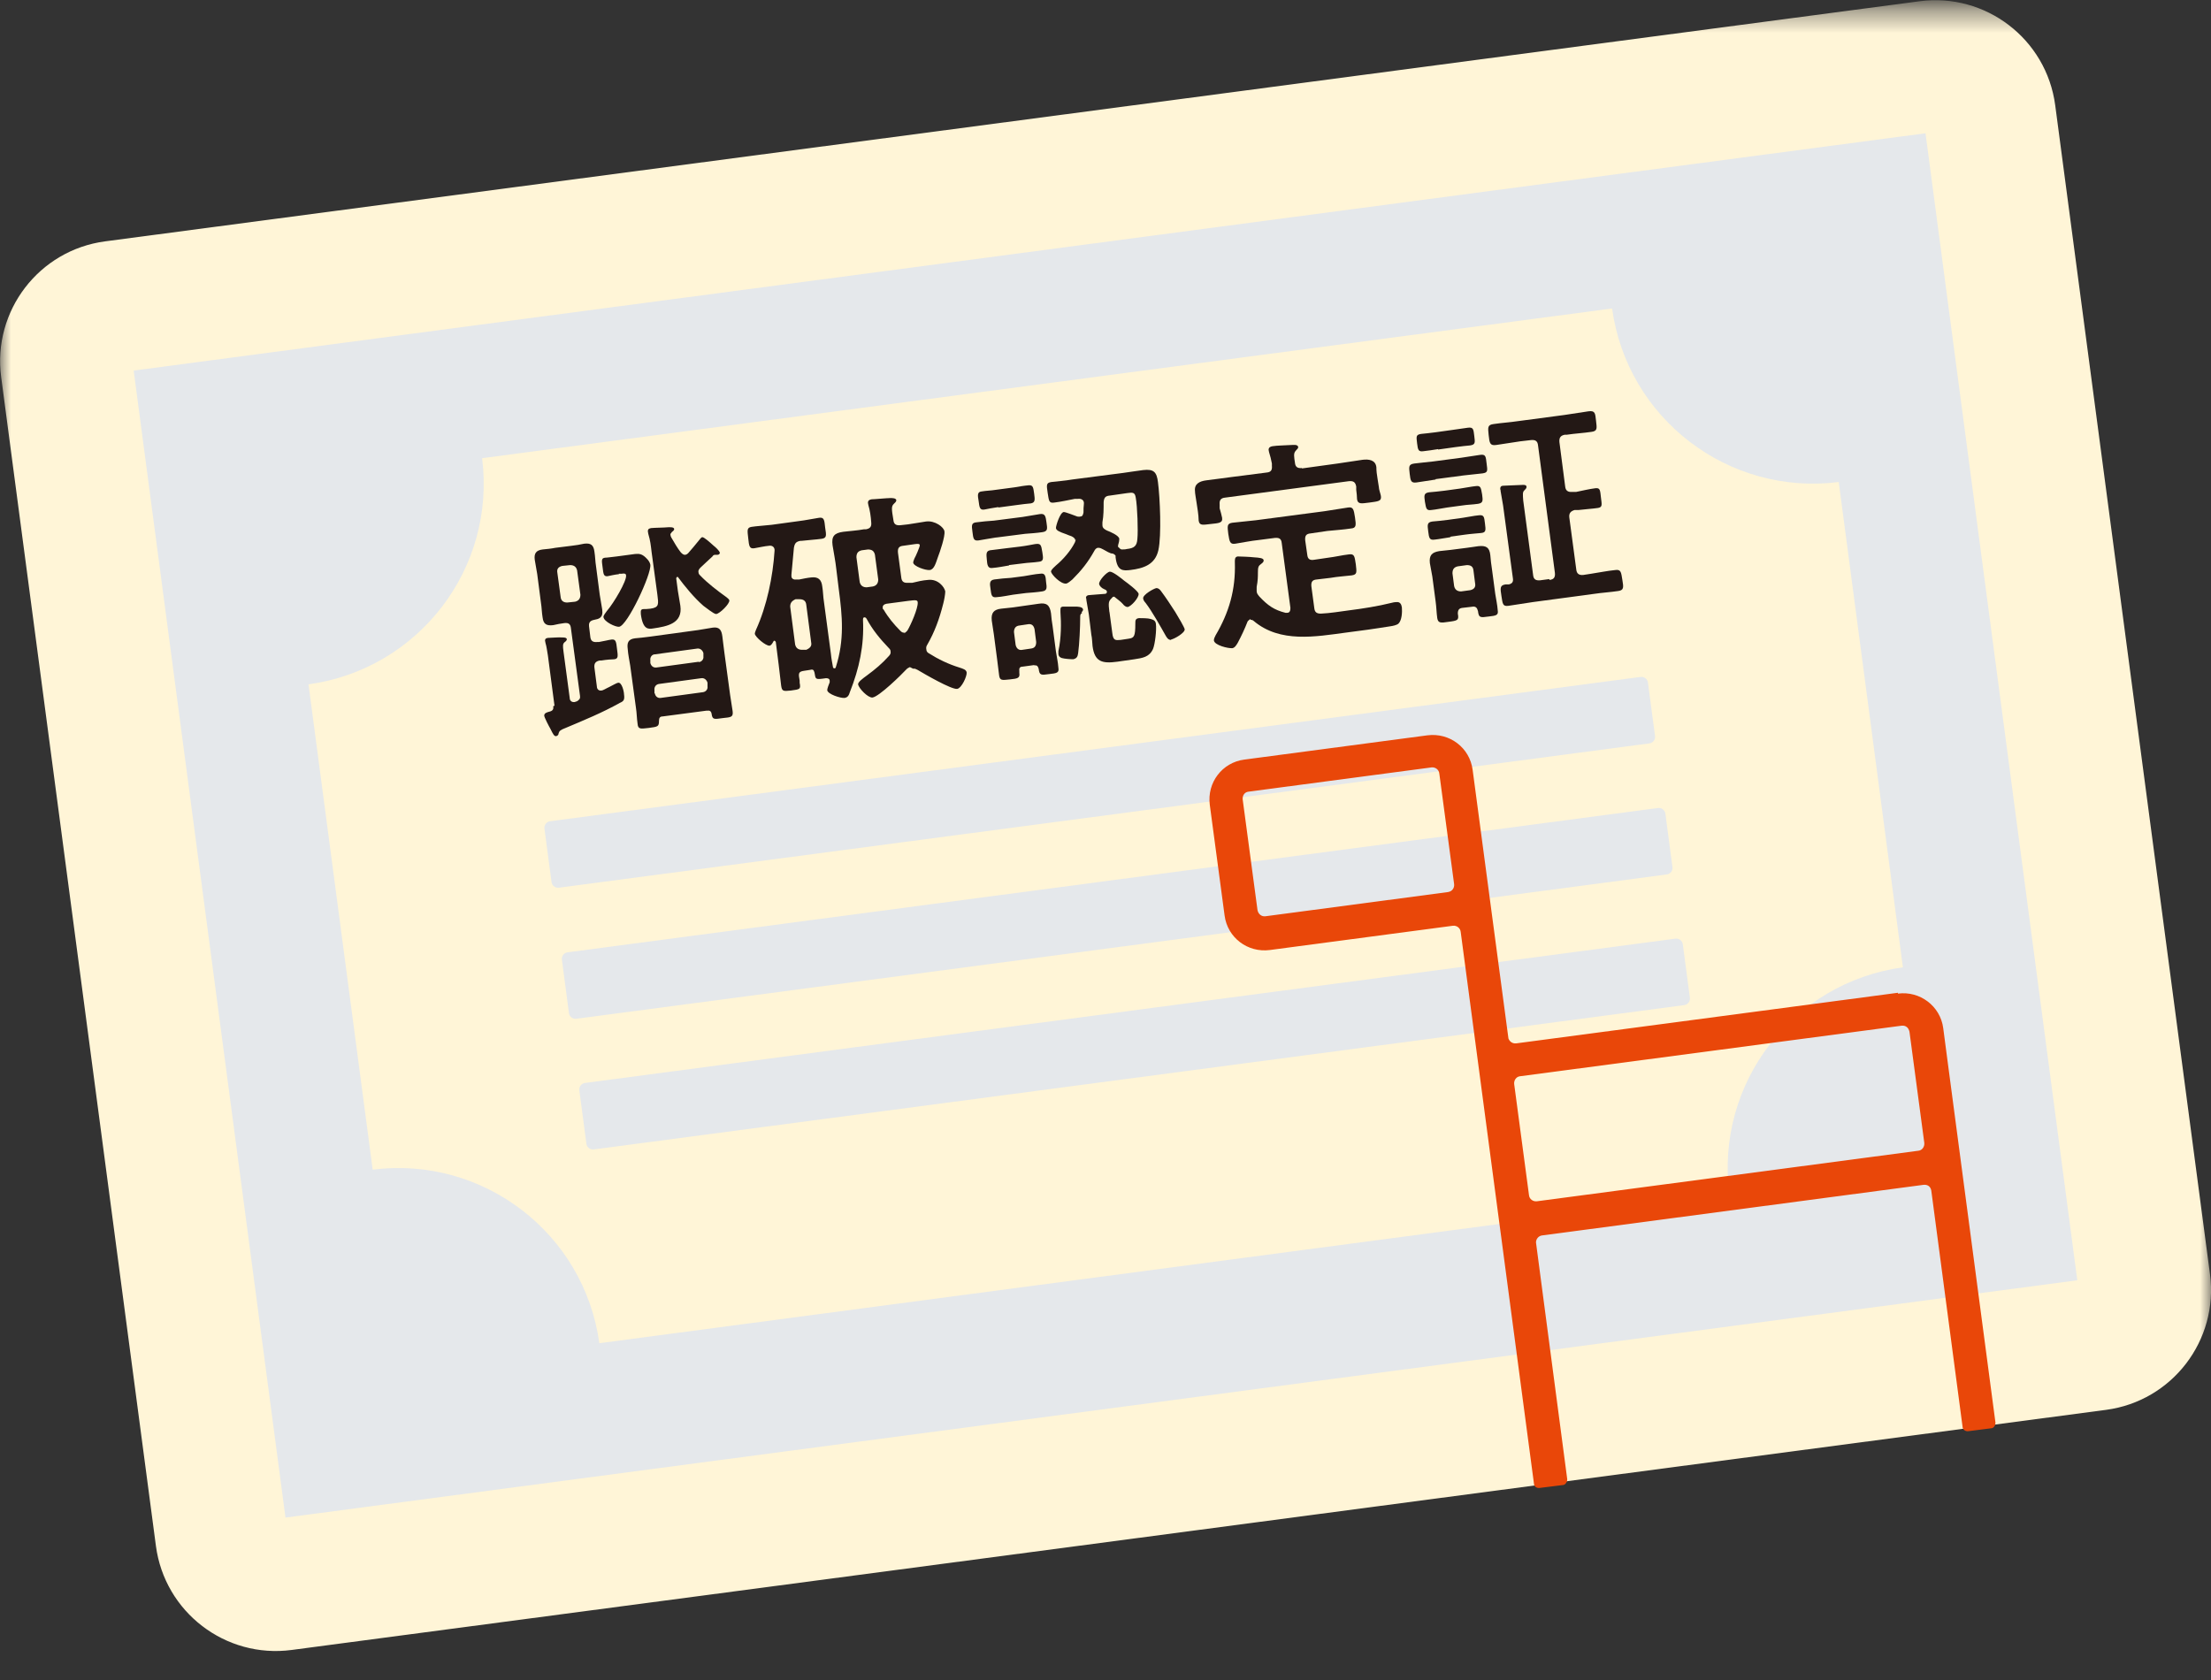
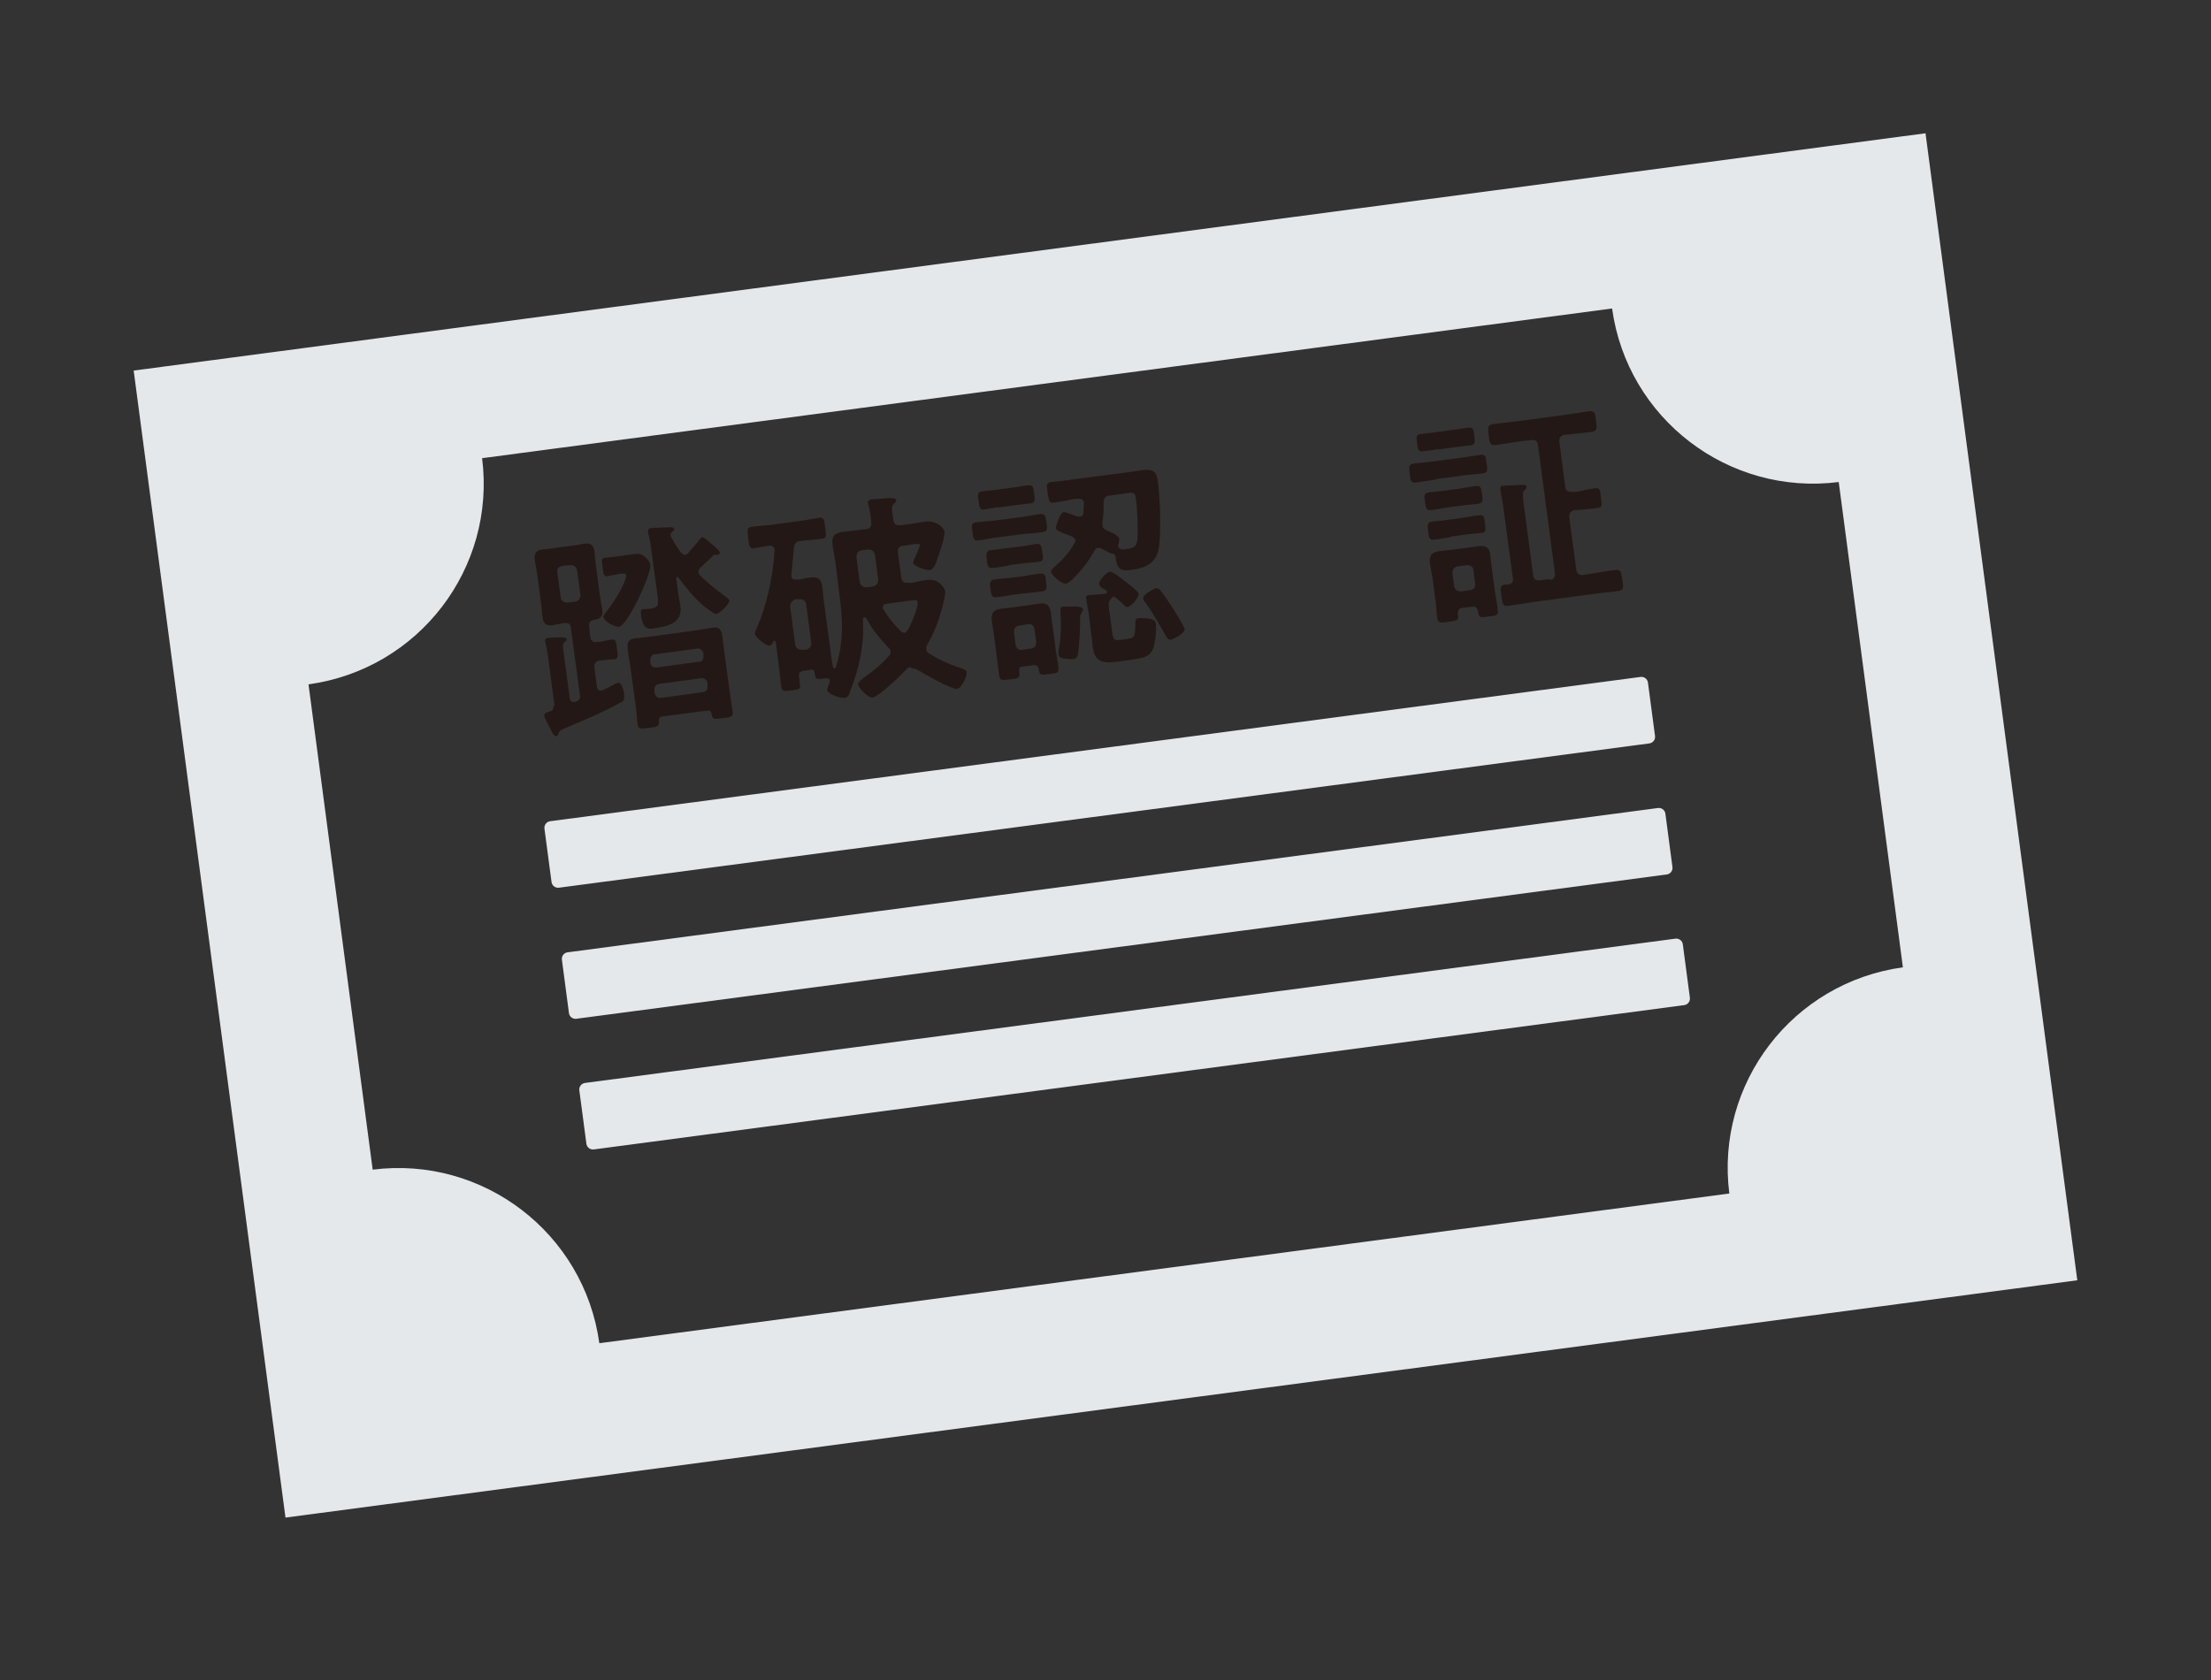
<svg xmlns="http://www.w3.org/2000/svg" width="100" height="76" viewBox="0 0 100 76" fill="none">
  <rect x="0" y="0" width="100" height="76" fill="#333333" stroke="none" />
  <g clip-path="url(#clip0_5230_7644)">
    <mask id="mask0_5230_7644" style="mask-type:alpha" maskUnits="userSpaceOnUse" x="0" y="0" width="100" height="77">
      <rect y="0.396" width="100" height="76" fill="#D9D9D9" />
    </mask>
    <g mask="url(#mask0_5230_7644)">
-       <path d="M86.814 0.057L4.758 10.918C1.763 11.314 -0.343 14.063 0.053 17.058L7.052 69.936C7.449 72.931 10.198 75.038 13.193 74.641L95.249 63.78C98.244 63.384 100.35 60.635 99.954 57.64L92.954 4.762C92.558 1.767 89.809 -0.34 86.814 0.057Z" fill="#FFF5D7" />
      <g style="mix-blend-mode:multiply">
        <path d="M6.046 16.764L12.912 68.653L93.953 57.918L87.088 6.029L6.046 16.764ZM16.856 52.913L13.953 30.959C18.939 30.271 22.437 25.713 21.805 20.727L72.912 13.955C73.6 18.941 78.177 22.439 83.163 21.806L86.065 43.76C81.079 44.448 77.581 49.006 78.214 53.992L27.107 60.764C26.419 55.778 21.842 52.281 16.856 52.913Z" fill="#E5E8EB" />
      </g>
      <g style="mix-blend-mode:multiply">
        <path d="M74.2 30.623L24.881 37.151C24.718 37.173 24.604 37.323 24.625 37.486L24.945 39.902C24.967 40.065 25.116 40.179 25.279 40.158L74.598 33.63C74.761 33.608 74.876 33.459 74.854 33.296L74.534 30.88C74.513 30.716 74.363 30.602 74.2 30.623Z" fill="#E5E8EB" />
      </g>
      <g style="mix-blend-mode:multiply">
        <path d="M74.988 36.553L25.67 43.081C25.507 43.103 25.392 43.252 25.414 43.415L25.733 45.831C25.755 45.994 25.905 46.109 26.067 46.087L75.386 39.559C75.549 39.538 75.664 39.388 75.642 39.225L75.323 36.809C75.301 36.646 75.151 36.532 74.988 36.553Z" fill="#E5E8EB" />
      </g>
      <g style="mix-blend-mode:multiply">
        <path d="M75.777 42.463L26.458 48.991C26.295 49.013 26.181 49.162 26.202 49.325L26.522 51.742C26.544 51.904 26.693 52.019 26.856 51.998L76.175 45.47C76.338 45.448 76.452 45.298 76.431 45.135L76.111 42.719C76.09 42.556 75.94 42.442 75.777 42.463Z" fill="#E5E8EB" />
      </g>
-       <path d="M85.842 44.911L68.577 47.2C68.409 47.218 68.279 47.125 68.224 46.977L66.605 34.828C66.475 33.823 65.563 33.135 64.558 33.265L56.279 34.362C55.275 34.493 54.586 35.404 54.717 36.409L55.386 41.414C55.517 42.418 56.428 43.107 57.433 42.977L65.712 41.879C65.898 41.86 66.047 41.99 66.065 42.158L69.377 67.107C69.377 67.237 69.489 67.33 69.637 67.311L70.679 67.181C70.791 67.181 70.884 67.051 70.884 66.921L69.47 56.204C69.47 56.056 69.582 55.907 69.749 55.888L86.996 53.6C87.163 53.581 87.312 53.656 87.349 53.86L88.763 64.539C88.763 64.669 88.893 64.763 89.023 64.744L90.047 64.614C90.177 64.614 90.251 64.483 90.251 64.353L88.075 47.925L87.889 46.511C87.758 45.507 86.828 44.818 85.842 44.949M65.507 40.353L57.228 41.451C57.061 41.469 56.912 41.358 56.875 41.172L56.205 36.167C56.186 35.981 56.298 35.832 56.465 35.814L64.744 34.716C64.912 34.697 65.079 34.809 65.098 34.995L65.768 40C65.786 40.167 65.675 40.335 65.489 40.353M86.772 52.056L69.507 54.344C69.34 54.362 69.172 54.251 69.154 54.065L68.484 49.042C68.465 48.874 68.577 48.707 68.744 48.688L86.01 46.4C86.196 46.381 86.326 46.493 86.363 46.679L87.033 51.702C87.051 51.87 86.94 52.037 86.772 52.056Z" fill="#E94709" />
      <path d="M25.079 31.927L24.781 29.657C24.744 29.452 24.726 29.266 24.67 29.08C24.67 29.043 24.651 29.006 24.651 28.987C24.651 28.894 24.688 28.875 24.781 28.857C24.893 28.857 25.302 28.82 25.433 28.838C25.507 28.838 25.619 28.838 25.637 28.913C25.637 28.968 25.6 29.006 25.526 29.061C25.451 29.136 25.451 29.21 25.488 29.489L25.767 31.573C25.767 31.685 25.842 31.778 25.991 31.759C26.009 31.759 26.084 31.722 26.102 31.722C26.214 31.648 26.251 31.592 26.233 31.48L25.823 28.429C25.805 28.224 25.712 28.168 25.526 28.187C25.358 28.206 25.191 28.243 25.023 28.28C24.726 28.317 24.577 28.243 24.54 27.927C24.502 27.703 24.502 27.48 24.465 27.257L24.298 25.973C24.26 25.75 24.223 25.545 24.186 25.322C24.149 25.043 24.242 24.894 24.54 24.857C24.744 24.838 24.93 24.82 25.116 24.782L25.86 24.689C26.047 24.671 26.233 24.634 26.419 24.596C26.716 24.559 26.846 24.652 26.884 24.95C26.921 25.173 26.921 25.396 26.958 25.619L27.125 26.903C27.163 27.127 27.2 27.35 27.237 27.573C27.293 27.964 27.07 28.001 26.884 28.038C26.698 28.075 26.623 28.15 26.642 28.336L26.698 28.801C26.716 29.006 26.828 29.061 27.014 29.043H27.088C27.312 29.006 27.516 28.95 27.665 28.931C27.851 28.913 27.87 29.024 27.907 29.359C27.944 29.657 27.981 29.806 27.777 29.824C27.684 29.824 27.423 29.843 27.2 29.88H27.125C26.939 29.917 26.865 30.01 26.884 30.196L26.995 31.052C26.995 31.164 27.07 31.257 27.2 31.238C27.274 31.238 27.442 31.127 27.535 31.089C27.721 30.996 27.907 30.885 27.963 30.885C28.13 30.866 28.223 31.294 28.223 31.406C28.26 31.666 28.205 31.722 28.037 31.796C27.237 32.243 26.419 32.578 25.581 32.931C25.34 33.024 25.302 33.061 25.265 33.173C25.265 33.229 25.228 33.285 25.153 33.303C25.06 33.303 25.023 33.229 24.893 32.968C24.837 32.875 24.614 32.447 24.614 32.373C24.614 32.261 24.726 32.224 24.874 32.187C25.005 32.15 25.042 32.075 25.023 31.945L25.079 31.927ZM25.358 27.015C25.377 27.182 25.488 27.257 25.656 27.257L26.009 27.22C26.177 27.182 26.251 27.071 26.251 26.903L26.102 25.806C26.065 25.638 25.953 25.564 25.786 25.564L25.433 25.601C25.265 25.638 25.172 25.731 25.209 25.917L25.358 27.015ZM28 25.973C27.795 25.992 27.591 26.047 27.479 26.066C27.293 26.085 27.293 25.954 27.256 25.675C27.218 25.378 27.181 25.247 27.367 25.229C27.46 25.229 27.702 25.192 27.888 25.173L28.167 25.136C28.353 25.117 28.54 25.08 28.726 25.061C28.93 25.043 29.06 25.061 29.265 25.285C29.34 25.359 29.395 25.452 29.414 25.545C29.47 25.973 28.372 28.317 28 28.354C27.851 28.373 27.312 28.131 27.293 27.908C27.293 27.834 27.405 27.703 27.442 27.648C27.777 27.257 28.353 26.271 28.316 26.029C28.316 25.936 28.205 25.936 28.13 25.954H27.981L28 25.973ZM31.944 32.15L29.972 32.41C29.842 32.41 29.805 32.485 29.805 32.615C29.805 32.875 29.749 32.875 29.34 32.931C28.986 32.968 28.856 33.006 28.837 32.745C28.8 32.503 28.8 32.243 28.763 32.02L28.502 30.103C28.465 29.861 28.409 29.619 28.391 29.359C28.353 29.08 28.409 28.913 28.726 28.875C28.912 28.857 29.135 28.838 29.395 28.801L31.572 28.503C31.814 28.466 32.037 28.429 32.242 28.392C32.539 28.354 32.633 28.503 32.67 28.782C32.707 29.024 32.725 29.285 32.763 29.526L33.023 31.443C33.06 31.685 33.098 31.927 33.135 32.168C33.172 32.447 33.06 32.447 32.688 32.485C32.298 32.541 32.223 32.559 32.186 32.299C32.167 32.168 32.093 32.131 31.981 32.15H31.944ZM30.642 26.085C30.642 26.085 30.567 26.14 30.586 26.178L30.66 26.736C30.698 26.959 30.735 27.182 30.772 27.406C30.884 28.206 30.177 28.336 29.544 28.429C29.321 28.466 29.079 28.485 28.986 27.796C28.986 27.703 28.949 27.573 29.079 27.554C29.172 27.554 29.284 27.554 29.414 27.536C29.823 27.48 29.786 27.331 29.73 26.885L29.47 24.968C29.433 24.652 29.414 24.466 29.321 24.15C29.321 24.113 29.302 24.075 29.302 24.038C29.302 23.927 29.358 23.908 29.451 23.889C29.637 23.871 30.028 23.871 30.214 23.852C30.288 23.852 30.474 23.834 30.493 23.927C30.493 24.001 30.437 24.02 30.381 24.075C30.344 24.15 30.307 24.131 30.326 24.206C30.326 24.243 30.344 24.28 30.363 24.317C30.493 24.541 30.642 24.801 30.791 24.987C30.846 25.043 30.902 25.099 30.977 25.099C31.032 25.099 31.088 25.061 31.125 25.024C31.293 24.838 31.442 24.652 31.609 24.448C31.646 24.41 31.702 24.317 31.758 24.299C31.851 24.299 32.093 24.522 32.279 24.689C32.353 24.745 32.539 24.913 32.558 25.006C32.558 25.061 32.502 25.099 32.447 25.099C32.409 25.099 32.372 25.099 32.335 25.099C32.279 25.099 32.242 25.136 32.223 25.173C32.056 25.322 31.907 25.471 31.684 25.675C31.628 25.731 31.572 25.806 31.591 25.88C31.591 25.954 31.628 25.992 31.665 26.029C32 26.382 32.465 26.736 32.856 27.015C32.893 27.052 32.986 27.108 32.986 27.164C33.005 27.313 32.558 27.759 32.391 27.778C32.279 27.778 31.925 27.48 31.814 27.406C31.405 27.052 30.977 26.531 30.66 26.103C30.642 26.103 30.623 26.066 30.605 26.066L30.642 26.085ZM31.609 29.954C31.739 29.936 31.832 29.824 31.814 29.694V29.545C31.777 29.415 31.665 29.322 31.535 29.34L29.619 29.601C29.488 29.601 29.395 29.731 29.414 29.861V29.992C29.451 30.14 29.563 30.215 29.693 30.196L31.609 29.936V29.954ZM29.619 31.368C29.637 31.499 29.749 31.592 29.879 31.573L31.795 31.313C31.925 31.294 32.019 31.182 32 31.052V30.885C31.963 30.754 31.851 30.661 31.721 30.68L29.805 30.941C29.674 30.959 29.581 31.071 29.6 31.22V31.368H29.619Z" fill="#231815" />
      <path d="M41.153 30.178C41.153 30.178 41.023 30.234 40.986 30.289C40.763 30.531 39.758 31.517 39.46 31.555C39.256 31.573 38.846 31.145 38.809 30.959C38.809 30.848 39.014 30.699 39.218 30.55C39.572 30.289 39.907 30.01 40.204 29.675C40.26 29.62 40.297 29.545 40.279 29.471C40.279 29.396 40.242 29.359 40.186 29.303C39.795 28.894 39.46 28.485 39.2 28.001C39.181 27.964 39.144 27.927 39.107 27.927C39.032 27.927 39.032 27.982 39.032 28.057C39.088 29.192 38.865 30.234 38.437 31.313C38.4 31.443 38.344 31.555 38.195 31.573C38.028 31.592 37.432 31.406 37.414 31.22C37.414 31.145 37.488 30.959 37.525 30.866C37.525 30.848 37.525 30.829 37.525 30.792C37.525 30.699 37.432 30.68 37.358 30.68C36.856 30.755 36.893 30.736 36.837 30.42C36.8 30.289 36.763 30.271 36.614 30.308L36.372 30.345C36.093 30.382 36.111 30.475 36.167 30.792V30.885C36.223 31.182 36.186 31.182 35.776 31.238C35.423 31.275 35.367 31.275 35.33 31.015C35.293 30.717 35.256 30.382 35.218 30.066L35.088 29.043C35.088 29.043 35.051 28.968 35.014 28.987C35.014 28.987 34.995 28.987 34.977 29.024C34.939 29.099 34.883 29.192 34.809 29.21C34.642 29.229 34.158 28.82 34.139 28.671C34.139 28.615 34.176 28.541 34.195 28.485C34.679 27.424 34.958 26.085 35.032 24.913V24.857C35.014 24.727 34.902 24.671 34.79 24.689C34.567 24.708 34.344 24.764 34.121 24.801C33.897 24.838 33.879 24.708 33.842 24.355C33.804 24.001 33.767 23.871 33.99 23.834C34.232 23.796 34.586 23.778 34.902 23.741L36.13 23.573C36.446 23.536 36.781 23.462 37.042 23.424C37.283 23.387 37.283 23.536 37.321 23.871C37.377 24.224 37.395 24.336 37.172 24.373C36.911 24.41 36.577 24.429 36.26 24.466H36.204C36 24.503 35.944 24.578 35.907 24.782C35.87 25.173 35.832 25.62 35.795 25.992C35.795 26.029 35.795 26.047 35.795 26.066C35.795 26.196 35.925 26.234 36.037 26.215H36.149C36.335 26.178 36.502 26.141 36.688 26.122C37.004 26.085 37.153 26.215 37.19 26.531C37.228 26.755 37.228 26.996 37.265 27.22L37.581 29.582C37.6 29.787 37.637 29.973 37.674 30.178C37.674 30.215 37.711 30.234 37.749 30.234C37.786 30.234 37.786 30.215 37.804 30.178C38.195 28.95 38.102 27.889 37.935 26.643L37.823 25.731C37.786 25.378 37.711 25.024 37.656 24.671C37.6 24.262 37.73 24.113 38.139 24.057C38.437 24.02 38.772 24.001 39.069 23.945H39.163C39.367 23.908 39.423 23.815 39.404 23.629C39.386 23.369 39.349 23.089 39.274 22.848C39.274 22.81 39.256 22.773 39.256 22.755C39.256 22.643 39.311 22.606 39.423 22.587C39.553 22.587 40.111 22.531 40.279 22.531C40.353 22.531 40.521 22.531 40.539 22.624C40.539 22.699 40.483 22.736 40.428 22.792C40.316 22.903 40.316 22.996 40.409 23.536C40.428 23.722 40.539 23.778 40.725 23.759L41.06 23.722C41.339 23.685 41.618 23.629 41.879 23.592C42.288 23.536 42.697 23.852 42.716 24.038C42.753 24.262 42.511 24.968 42.418 25.21C42.325 25.471 42.251 25.768 42.046 25.787C41.86 25.806 41.321 25.62 41.302 25.452C41.302 25.396 41.339 25.322 41.358 25.266C41.414 25.173 41.6 24.745 41.6 24.671C41.6 24.596 41.525 24.596 41.377 24.615L40.856 24.689C40.651 24.708 40.595 24.801 40.614 25.006L40.763 26.122C40.781 26.308 40.874 26.382 41.079 26.364H41.265C41.488 26.308 41.73 26.252 41.972 26.234C42.418 26.178 42.716 26.55 42.753 26.755C42.753 26.885 42.697 27.182 42.66 27.313C42.493 27.982 42.27 28.596 41.935 29.173C41.897 29.229 41.879 29.303 41.897 29.378C41.897 29.471 41.953 29.527 42.028 29.564C42.437 29.824 42.902 30.047 43.386 30.196C43.553 30.252 43.702 30.289 43.721 30.42C43.739 30.587 43.497 31.127 43.293 31.164C43.032 31.201 41.786 30.475 41.507 30.308C41.432 30.271 41.377 30.234 41.302 30.252L41.153 30.178ZM35.962 29.154C36 29.322 36.111 29.396 36.279 29.396H36.465C36.632 29.322 36.725 29.229 36.688 29.061L36.465 27.35C36.446 27.182 36.335 27.108 36.167 27.108H35.981C35.814 27.182 35.739 27.275 35.739 27.443L35.962 29.154ZM39.572 25.099C39.535 24.931 39.442 24.857 39.256 24.857L38.977 24.894C38.809 24.931 38.735 25.024 38.735 25.21L38.883 26.327C38.921 26.494 39.032 26.569 39.2 26.569L39.479 26.531C39.646 26.494 39.721 26.382 39.721 26.215L39.572 25.099ZM40.893 28.652C40.893 28.652 41.004 28.578 41.042 28.522C41.19 28.28 41.525 27.517 41.507 27.257C41.507 27.127 41.395 27.145 41.079 27.182L40.093 27.313C40 27.331 39.907 27.387 39.925 27.499C39.925 27.536 39.925 27.555 39.962 27.573C40.167 27.927 40.428 28.243 40.725 28.541C40.781 28.596 40.837 28.634 40.911 28.615L40.893 28.652Z" fill="#231815" />
-       <path d="M45.042 24.316C44.782 24.354 44.502 24.409 44.261 24.447C44.019 24.484 44.019 24.335 43.982 24.056C43.944 23.777 43.926 23.646 44.168 23.628C44.428 23.591 44.688 23.572 44.949 23.553L46.251 23.386C46.512 23.349 46.772 23.293 47.033 23.256C47.275 23.219 47.293 23.367 47.33 23.628C47.368 23.907 47.405 24.037 47.144 24.074C46.884 24.112 46.623 24.13 46.363 24.149L45.061 24.316H45.042ZM45.154 22.939C44.93 22.977 44.67 23.014 44.521 23.051C44.298 23.088 44.298 22.921 44.261 22.66C44.223 22.437 44.186 22.251 44.391 22.233C44.614 22.195 44.819 22.195 45.042 22.158L45.879 22.047C46.102 22.009 46.307 21.972 46.53 21.953C46.735 21.935 46.735 22.084 46.772 22.326C46.809 22.605 46.828 22.735 46.623 22.772C46.456 22.791 46.214 22.809 45.991 22.846L45.154 22.958V22.939ZM45.637 25.581C45.395 25.619 45.135 25.674 44.893 25.693C44.67 25.73 44.651 25.544 44.633 25.321C44.614 25.098 44.577 24.93 44.782 24.893C45.042 24.856 45.284 24.837 45.526 24.8L46.14 24.726C46.456 24.688 46.679 24.633 46.809 24.614C47.07 24.577 47.089 24.633 47.144 24.986C47.182 25.247 47.219 25.395 46.977 25.414C46.735 25.451 46.493 25.451 46.251 25.488L45.637 25.563V25.581ZM45.823 26.902C45.582 26.939 45.34 26.995 45.079 27.014C44.837 27.051 44.837 26.902 44.8 26.642C44.763 26.4 44.744 26.251 44.968 26.214C45.228 26.177 45.47 26.158 45.73 26.14L46.307 26.065C46.549 26.028 46.791 25.972 47.051 25.953C47.275 25.916 47.293 26.065 47.312 26.326C47.349 26.586 47.368 26.716 47.144 26.753C46.903 26.791 46.642 26.809 46.4 26.828L45.823 26.902ZM46.791 30.084L46.251 30.158C46.121 30.158 46.084 30.233 46.102 30.363V30.437C46.14 30.679 46.028 30.698 45.675 30.735C45.321 30.772 45.228 30.791 45.191 30.567C45.154 30.326 45.135 30.065 45.098 29.823L44.949 28.688C44.912 28.484 44.893 28.279 44.856 28.074C44.819 27.721 44.949 27.572 45.284 27.535C45.451 27.516 45.637 27.498 45.805 27.479L46.456 27.386C46.642 27.367 46.809 27.33 46.977 27.312C47.33 27.256 47.479 27.367 47.535 27.739C47.554 27.944 47.572 28.13 47.609 28.335L47.758 29.47C47.795 29.712 47.851 29.953 47.87 30.214C47.907 30.437 47.795 30.456 47.461 30.493C47.07 30.549 47.014 30.549 46.977 30.251C46.94 30.121 46.884 30.084 46.772 30.102L46.791 30.084ZM46.623 29.34C46.809 29.321 46.865 29.209 46.865 29.042L46.791 28.465C46.754 28.298 46.661 28.205 46.475 28.242L46.102 28.298C45.935 28.316 45.861 28.428 45.861 28.595L45.935 29.172C45.972 29.34 46.084 29.433 46.251 29.395L46.623 29.34ZM48.633 24.447C48.633 24.354 48.54 24.298 48.465 24.26C48.372 24.223 48.298 24.205 48.223 24.167C47.907 24.056 47.777 24 47.758 23.888C47.758 23.777 47.944 23.181 48.112 23.163C48.205 23.163 48.614 23.33 48.726 23.367C48.782 23.367 48.8 23.386 48.856 23.367C48.968 23.367 48.986 23.274 49.005 23.181C49.005 23.051 49.005 22.921 49.023 22.791V22.735C49.005 22.586 48.856 22.549 48.744 22.567H48.614C48.316 22.623 48 22.698 47.684 22.735C47.442 22.772 47.442 22.66 47.386 22.307C47.33 21.935 47.312 21.842 47.554 21.805C47.87 21.767 48.168 21.749 48.484 21.693L50.791 21.395C51.089 21.358 51.386 21.302 51.703 21.265C52.186 21.209 52.316 21.358 52.372 21.805C52.465 22.512 52.54 24.223 52.391 24.893C52.242 25.544 51.721 25.712 51.126 25.786C50.791 25.823 50.53 25.842 50.456 25.209V25.135C50.456 25.135 50.382 25.042 50.307 25.042C50.214 25.042 50.028 24.93 49.898 24.856C49.823 24.819 49.768 24.781 49.675 24.781C49.582 24.781 49.526 24.856 49.489 24.93C49.209 25.433 48.912 25.805 48.502 26.214C48.428 26.27 48.316 26.381 48.223 26.4C47.982 26.437 47.554 25.991 47.535 25.86C47.535 25.767 47.703 25.637 47.758 25.581C48.093 25.302 48.428 24.912 48.614 24.54C48.633 24.484 48.651 24.447 48.651 24.391L48.633 24.447ZM48.949 27.721C48.856 27.777 48.856 27.832 48.856 27.926C48.856 28.335 48.819 29.154 48.763 29.544C48.744 29.693 48.707 29.786 48.54 29.823C48.41 29.823 48.149 29.805 48.019 29.767C47.926 29.73 47.889 29.693 47.87 29.6C47.87 29.544 47.87 29.507 47.87 29.451C48 28.856 48 28.186 47.963 27.702C47.963 27.516 47.944 27.46 48.075 27.442C48.149 27.442 48.521 27.442 48.633 27.442C48.726 27.442 48.968 27.442 48.986 27.572C48.986 27.628 48.949 27.665 48.912 27.702L48.949 27.721ZM50.177 27.665L50.307 28.633C50.344 28.986 50.456 28.967 50.679 28.949L51.051 28.893C51.293 28.856 51.349 28.8 51.349 28.205C51.349 28.074 51.349 27.981 51.516 27.963C51.628 27.963 51.926 27.963 52.037 28C52.168 28.037 52.261 28.074 52.279 28.223C52.316 28.484 52.242 29.135 52.149 29.358C51.982 29.73 51.665 29.767 51.312 29.823L50.53 29.935C49.842 30.028 49.507 29.935 49.414 29.228C49.395 29.042 49.395 28.874 49.358 28.707L49.247 27.795C49.209 27.572 49.172 27.349 49.135 27.144C49.135 27.107 49.135 27.07 49.116 27.051C49.116 26.958 49.191 26.921 49.265 26.921C49.414 26.902 49.805 26.884 49.972 26.865C50.028 26.865 50.065 26.828 50.065 26.772C50.065 26.716 50.01 26.679 49.954 26.66C49.823 26.605 49.73 26.512 49.712 26.419C49.693 26.27 50.047 25.879 50.196 25.86C50.344 25.86 50.735 26.177 50.847 26.27C50.977 26.363 51.479 26.735 51.498 26.865C51.516 27.032 51.163 27.442 50.995 27.46C50.921 27.46 50.828 27.386 50.791 27.33C50.679 27.2 50.53 27.107 50.4 26.995C50.4 26.995 50.382 26.995 50.363 26.995C50.326 26.995 50.307 27.032 50.288 27.051C50.14 27.2 50.121 27.237 50.177 27.702V27.665ZM50.586 24.744C50.586 24.744 50.661 24.856 50.735 24.856C50.809 24.856 50.903 24.856 50.958 24.837C51.293 24.8 51.423 24.707 51.442 24.372C51.479 24.019 51.442 22.902 51.368 22.512C51.33 22.27 51.237 22.27 50.977 22.307L50.196 22.419C49.991 22.437 49.935 22.512 49.916 22.716C49.916 23.014 49.916 23.33 49.861 23.628C49.861 23.665 49.861 23.702 49.861 23.758C49.861 23.888 49.954 23.944 50.065 24C50.214 24.056 50.605 24.223 50.623 24.372C50.623 24.465 50.605 24.558 50.568 24.67C50.568 24.707 50.568 24.726 50.568 24.763L50.586 24.744ZM52.968 28.949C52.837 28.949 52.782 28.856 52.726 28.763C52.484 28.335 52.112 27.665 51.814 27.274C51.777 27.237 51.703 27.144 51.703 27.07C51.684 26.902 52.186 26.623 52.298 26.605C52.41 26.605 52.465 26.679 52.521 26.753C52.744 27.051 52.949 27.367 53.154 27.684C53.303 27.926 53.563 28.372 53.582 28.465C53.6 28.633 53.098 28.912 52.968 28.93V28.949Z" fill="#231815" />
-       <path d="M58.884 21.191L60.502 20.968C60.874 20.912 61.246 20.857 61.619 20.801C61.898 20.764 62.214 20.801 62.251 21.136C62.251 21.284 62.27 21.47 62.307 21.675L62.363 22.029C62.363 22.14 62.437 22.326 62.456 22.438C62.493 22.68 62.326 22.68 61.935 22.735C61.6 22.773 61.414 22.829 61.377 22.587C61.377 22.475 61.358 22.289 61.34 22.159V22.01C61.302 21.805 61.209 21.75 61.005 21.768L55.405 22.512C55.219 22.531 55.144 22.624 55.163 22.829V22.996C55.2 23.126 55.256 23.312 55.274 23.424C55.312 23.666 55.107 23.666 54.772 23.703C54.419 23.74 54.251 23.796 54.214 23.554C54.214 23.424 54.195 23.256 54.177 23.126L54.121 22.754C54.084 22.494 54.047 22.326 54.047 22.215C54.009 21.88 54.27 21.768 54.549 21.731C54.94 21.675 55.312 21.638 55.684 21.582L57.284 21.377C57.488 21.359 57.544 21.266 57.526 21.061V20.968C57.488 20.782 57.451 20.615 57.395 20.447C57.395 20.41 57.377 20.373 57.377 20.354C57.377 20.242 57.451 20.205 57.544 20.187C57.767 20.149 58.177 20.149 58.4 20.131C58.493 20.131 58.698 20.094 58.716 20.224C58.716 20.298 58.66 20.317 58.605 20.391C58.493 20.503 58.53 20.67 58.568 20.931C58.586 21.136 58.698 21.191 58.884 21.173V21.191ZM56.558 28.001C56.558 28.001 56.447 28.075 56.428 28.112C56.298 28.447 56.149 28.764 55.981 29.08C55.926 29.173 55.851 29.303 55.74 29.322C55.553 29.34 54.921 29.191 54.902 28.968C54.902 28.894 54.94 28.819 54.977 28.745C55.591 27.703 55.888 26.68 55.851 25.452C55.851 25.34 55.833 25.191 55.981 25.173C56.074 25.173 56.558 25.191 56.688 25.21C56.986 25.229 57.154 25.247 57.154 25.359C57.154 25.415 57.098 25.47 57.042 25.508C56.912 25.601 56.893 25.657 56.893 25.917C56.893 26.066 56.893 26.27 56.837 26.549C56.837 26.624 56.837 26.661 56.837 26.735C56.837 26.847 56.893 26.903 56.968 26.996C57.34 27.387 57.619 27.591 58.14 27.722C58.177 27.722 58.195 27.722 58.214 27.722C58.344 27.722 58.363 27.61 58.363 27.498L57.972 24.577C57.953 24.373 57.861 24.317 57.656 24.335L56.93 24.429C56.577 24.466 56.223 24.54 55.87 24.596C55.628 24.633 55.609 24.503 55.553 24.149C55.516 23.815 55.479 23.684 55.74 23.647C56.093 23.61 56.447 23.573 56.8 23.535L59.907 23.126C60.261 23.07 60.614 23.015 60.968 22.959C61.209 22.922 61.228 23.052 61.284 23.405C61.34 23.777 61.34 23.889 61.098 23.908C60.744 23.963 60.391 23.982 60.037 24.019L59.274 24.131C59.07 24.149 59.014 24.242 59.033 24.447L59.126 25.098C59.144 25.284 59.237 25.359 59.442 25.322L60.074 25.229C60.391 25.191 60.688 25.117 61.005 25.08C61.265 25.043 61.265 25.173 61.321 25.526C61.358 25.88 61.395 25.991 61.135 26.029C60.819 26.066 60.502 26.084 60.186 26.14L59.553 26.215C59.349 26.233 59.293 26.326 59.312 26.531L59.442 27.498C59.461 27.684 59.535 27.759 59.74 27.759C60.167 27.74 60.595 27.666 61.023 27.61C61.619 27.535 62.326 27.424 62.921 27.275C62.995 27.256 63.07 27.238 63.163 27.238C63.33 27.219 63.386 27.349 63.405 27.48C63.423 27.684 63.405 28.056 63.256 28.205C63.181 28.28 62.995 28.317 62.865 28.335C62.549 28.391 62.214 28.429 61.879 28.484L60.893 28.615C59.498 28.801 57.898 29.098 56.707 28.094C56.67 28.056 56.614 28.038 56.558 28.038V28.001Z" fill="#231815" />
+       <path d="M45.042 24.316C44.782 24.354 44.502 24.409 44.261 24.447C44.019 24.484 44.019 24.335 43.982 24.056C43.944 23.777 43.926 23.646 44.168 23.628C44.428 23.591 44.688 23.572 44.949 23.553L46.251 23.386C46.512 23.349 46.772 23.293 47.033 23.256C47.275 23.219 47.293 23.367 47.33 23.628C47.368 23.907 47.405 24.037 47.144 24.074C46.884 24.112 46.623 24.13 46.363 24.149L45.061 24.316H45.042ZM45.154 22.939C44.93 22.977 44.67 23.014 44.521 23.051C44.298 23.088 44.298 22.921 44.261 22.66C44.223 22.437 44.186 22.251 44.391 22.233C44.614 22.195 44.819 22.195 45.042 22.158L45.879 22.047C46.102 22.009 46.307 21.972 46.53 21.953C46.735 21.935 46.735 22.084 46.772 22.326C46.809 22.605 46.828 22.735 46.623 22.772C46.456 22.791 46.214 22.809 45.991 22.846L45.154 22.958V22.939ZM45.637 25.581C45.395 25.619 45.135 25.674 44.893 25.693C44.67 25.73 44.651 25.544 44.633 25.321C44.614 25.098 44.577 24.93 44.782 24.893C45.042 24.856 45.284 24.837 45.526 24.8L46.14 24.726C46.456 24.688 46.679 24.633 46.809 24.614C47.07 24.577 47.089 24.633 47.144 24.986C47.182 25.247 47.219 25.395 46.977 25.414C46.735 25.451 46.493 25.451 46.251 25.488L45.637 25.563V25.581ZM45.823 26.902C45.582 26.939 45.34 26.995 45.079 27.014C44.837 27.051 44.837 26.902 44.8 26.642C44.763 26.4 44.744 26.251 44.968 26.214C45.228 26.177 45.47 26.158 45.73 26.14L46.307 26.065C46.549 26.028 46.791 25.972 47.051 25.953C47.275 25.916 47.293 26.065 47.312 26.326C47.349 26.586 47.368 26.716 47.144 26.753L45.823 26.902ZM46.791 30.084L46.251 30.158C46.121 30.158 46.084 30.233 46.102 30.363V30.437C46.14 30.679 46.028 30.698 45.675 30.735C45.321 30.772 45.228 30.791 45.191 30.567C45.154 30.326 45.135 30.065 45.098 29.823L44.949 28.688C44.912 28.484 44.893 28.279 44.856 28.074C44.819 27.721 44.949 27.572 45.284 27.535C45.451 27.516 45.637 27.498 45.805 27.479L46.456 27.386C46.642 27.367 46.809 27.33 46.977 27.312C47.33 27.256 47.479 27.367 47.535 27.739C47.554 27.944 47.572 28.13 47.609 28.335L47.758 29.47C47.795 29.712 47.851 29.953 47.87 30.214C47.907 30.437 47.795 30.456 47.461 30.493C47.07 30.549 47.014 30.549 46.977 30.251C46.94 30.121 46.884 30.084 46.772 30.102L46.791 30.084ZM46.623 29.34C46.809 29.321 46.865 29.209 46.865 29.042L46.791 28.465C46.754 28.298 46.661 28.205 46.475 28.242L46.102 28.298C45.935 28.316 45.861 28.428 45.861 28.595L45.935 29.172C45.972 29.34 46.084 29.433 46.251 29.395L46.623 29.34ZM48.633 24.447C48.633 24.354 48.54 24.298 48.465 24.26C48.372 24.223 48.298 24.205 48.223 24.167C47.907 24.056 47.777 24 47.758 23.888C47.758 23.777 47.944 23.181 48.112 23.163C48.205 23.163 48.614 23.33 48.726 23.367C48.782 23.367 48.8 23.386 48.856 23.367C48.968 23.367 48.986 23.274 49.005 23.181C49.005 23.051 49.005 22.921 49.023 22.791V22.735C49.005 22.586 48.856 22.549 48.744 22.567H48.614C48.316 22.623 48 22.698 47.684 22.735C47.442 22.772 47.442 22.66 47.386 22.307C47.33 21.935 47.312 21.842 47.554 21.805C47.87 21.767 48.168 21.749 48.484 21.693L50.791 21.395C51.089 21.358 51.386 21.302 51.703 21.265C52.186 21.209 52.316 21.358 52.372 21.805C52.465 22.512 52.54 24.223 52.391 24.893C52.242 25.544 51.721 25.712 51.126 25.786C50.791 25.823 50.53 25.842 50.456 25.209V25.135C50.456 25.135 50.382 25.042 50.307 25.042C50.214 25.042 50.028 24.93 49.898 24.856C49.823 24.819 49.768 24.781 49.675 24.781C49.582 24.781 49.526 24.856 49.489 24.93C49.209 25.433 48.912 25.805 48.502 26.214C48.428 26.27 48.316 26.381 48.223 26.4C47.982 26.437 47.554 25.991 47.535 25.86C47.535 25.767 47.703 25.637 47.758 25.581C48.093 25.302 48.428 24.912 48.614 24.54C48.633 24.484 48.651 24.447 48.651 24.391L48.633 24.447ZM48.949 27.721C48.856 27.777 48.856 27.832 48.856 27.926C48.856 28.335 48.819 29.154 48.763 29.544C48.744 29.693 48.707 29.786 48.54 29.823C48.41 29.823 48.149 29.805 48.019 29.767C47.926 29.73 47.889 29.693 47.87 29.6C47.87 29.544 47.87 29.507 47.87 29.451C48 28.856 48 28.186 47.963 27.702C47.963 27.516 47.944 27.46 48.075 27.442C48.149 27.442 48.521 27.442 48.633 27.442C48.726 27.442 48.968 27.442 48.986 27.572C48.986 27.628 48.949 27.665 48.912 27.702L48.949 27.721ZM50.177 27.665L50.307 28.633C50.344 28.986 50.456 28.967 50.679 28.949L51.051 28.893C51.293 28.856 51.349 28.8 51.349 28.205C51.349 28.074 51.349 27.981 51.516 27.963C51.628 27.963 51.926 27.963 52.037 28C52.168 28.037 52.261 28.074 52.279 28.223C52.316 28.484 52.242 29.135 52.149 29.358C51.982 29.73 51.665 29.767 51.312 29.823L50.53 29.935C49.842 30.028 49.507 29.935 49.414 29.228C49.395 29.042 49.395 28.874 49.358 28.707L49.247 27.795C49.209 27.572 49.172 27.349 49.135 27.144C49.135 27.107 49.135 27.07 49.116 27.051C49.116 26.958 49.191 26.921 49.265 26.921C49.414 26.902 49.805 26.884 49.972 26.865C50.028 26.865 50.065 26.828 50.065 26.772C50.065 26.716 50.01 26.679 49.954 26.66C49.823 26.605 49.73 26.512 49.712 26.419C49.693 26.27 50.047 25.879 50.196 25.86C50.344 25.86 50.735 26.177 50.847 26.27C50.977 26.363 51.479 26.735 51.498 26.865C51.516 27.032 51.163 27.442 50.995 27.46C50.921 27.46 50.828 27.386 50.791 27.33C50.679 27.2 50.53 27.107 50.4 26.995C50.4 26.995 50.382 26.995 50.363 26.995C50.326 26.995 50.307 27.032 50.288 27.051C50.14 27.2 50.121 27.237 50.177 27.702V27.665ZM50.586 24.744C50.586 24.744 50.661 24.856 50.735 24.856C50.809 24.856 50.903 24.856 50.958 24.837C51.293 24.8 51.423 24.707 51.442 24.372C51.479 24.019 51.442 22.902 51.368 22.512C51.33 22.27 51.237 22.27 50.977 22.307L50.196 22.419C49.991 22.437 49.935 22.512 49.916 22.716C49.916 23.014 49.916 23.33 49.861 23.628C49.861 23.665 49.861 23.702 49.861 23.758C49.861 23.888 49.954 23.944 50.065 24C50.214 24.056 50.605 24.223 50.623 24.372C50.623 24.465 50.605 24.558 50.568 24.67C50.568 24.707 50.568 24.726 50.568 24.763L50.586 24.744ZM52.968 28.949C52.837 28.949 52.782 28.856 52.726 28.763C52.484 28.335 52.112 27.665 51.814 27.274C51.777 27.237 51.703 27.144 51.703 27.07C51.684 26.902 52.186 26.623 52.298 26.605C52.41 26.605 52.465 26.679 52.521 26.753C52.744 27.051 52.949 27.367 53.154 27.684C53.303 27.926 53.563 28.372 53.582 28.465C53.6 28.633 53.098 28.912 52.968 28.93V28.949Z" fill="#231815" />
      <path d="M64.93 21.694C64.651 21.731 64.354 21.787 64.075 21.824C63.814 21.862 63.795 21.75 63.758 21.434C63.721 21.117 63.703 21.006 63.963 20.969C64.242 20.931 64.521 20.913 64.819 20.875L66.084 20.708C66.363 20.671 66.661 20.615 66.94 20.578C67.2 20.541 67.2 20.652 67.237 20.969C67.275 21.285 67.312 21.378 67.051 21.415C66.772 21.452 66.475 21.471 66.195 21.508L64.93 21.675V21.694ZM65.042 20.317C64.8 20.355 64.577 20.392 64.391 20.41C64.149 20.448 64.13 20.355 64.093 20.057C64.056 19.741 64.037 19.666 64.279 19.629C64.447 19.61 64.67 19.592 64.93 19.555L65.73 19.443C65.991 19.406 66.233 19.369 66.382 19.35C66.642 19.313 66.642 19.424 66.679 19.722C66.716 20.02 66.735 20.113 66.493 20.15C66.307 20.169 66.103 20.187 65.842 20.224L65.042 20.336V20.317ZM65.451 22.959C65.191 22.997 64.949 23.052 64.744 23.071C64.502 23.108 64.502 22.997 64.447 22.699C64.409 22.42 64.391 22.308 64.633 22.271C64.819 22.252 65.079 22.234 65.34 22.197L66.028 22.103C66.288 22.066 66.549 22.01 66.735 21.992C66.977 21.955 66.977 22.066 67.033 22.364C67.07 22.643 67.088 22.755 66.847 22.792C66.605 22.829 66.363 22.829 66.14 22.866L65.451 22.959ZM65.619 24.299C65.358 24.336 65.079 24.392 64.893 24.41C64.651 24.448 64.633 24.336 64.596 24.038C64.558 23.741 64.54 23.629 64.782 23.592C64.986 23.573 65.228 23.555 65.489 23.517L66.158 23.424C66.419 23.387 66.661 23.331 66.865 23.313C67.126 23.276 67.126 23.387 67.163 23.685C67.2 23.983 67.219 24.094 66.977 24.113C66.809 24.131 66.512 24.15 66.251 24.187L65.582 24.28L65.619 24.299ZM66.623 27.443L66.14 27.499C65.991 27.517 65.935 27.592 65.935 27.759C65.991 28.057 65.935 28.076 65.507 28.131C65.154 28.187 65.042 28.187 65.005 27.964C64.968 27.703 64.968 27.462 64.93 27.201L64.782 26.085C64.744 25.88 64.707 25.675 64.67 25.471C64.633 25.117 64.763 24.987 65.098 24.931C65.265 24.913 65.451 24.894 65.619 24.875L66.344 24.782C66.512 24.764 66.698 24.727 66.865 24.708C67.219 24.671 67.368 24.764 67.405 25.117C67.423 25.322 67.442 25.527 67.479 25.75L67.628 26.866C67.665 27.108 67.721 27.35 67.74 27.61C67.777 27.834 67.665 27.852 67.33 27.89C66.94 27.945 66.884 27.945 66.847 27.648C66.809 27.499 66.754 27.424 66.586 27.443H66.623ZM66.493 26.699C66.661 26.662 66.754 26.569 66.716 26.383L66.642 25.806C66.623 25.62 66.512 25.564 66.344 25.564L65.935 25.62C65.768 25.657 65.693 25.75 65.693 25.936L65.768 26.513C65.805 26.68 65.916 26.755 66.084 26.755L66.493 26.699ZM70.084 26.234C70.288 26.215 70.344 26.103 70.326 25.917L69.563 20.15C69.544 19.945 69.433 19.89 69.247 19.908L68.763 19.964C68.391 20.02 68.019 20.076 67.665 20.131C67.386 20.169 67.368 20.038 67.33 19.685C67.293 19.331 67.275 19.22 67.554 19.183C67.926 19.127 68.279 19.108 68.651 19.052L70.754 18.773C71.126 18.717 71.498 18.662 71.851 18.606C72.149 18.569 72.149 18.699 72.186 19.034C72.223 19.369 72.261 19.499 71.982 19.536C71.609 19.592 71.237 19.61 70.865 19.666H70.772C70.586 19.703 70.512 19.797 70.53 20.001L70.791 22.01C70.809 22.197 70.921 22.271 71.107 22.252H71.293C71.572 22.197 71.87 22.122 72.168 22.085C72.372 22.066 72.372 22.178 72.409 22.513C72.447 22.829 72.484 22.941 72.279 22.978C72.037 23.015 71.703 23.034 71.405 23.071H71.219C71.033 23.127 70.958 23.22 70.977 23.406L71.293 25.769C71.312 25.955 71.423 26.029 71.609 26.01L71.963 25.955C72.335 25.899 72.689 25.824 73.061 25.787C73.321 25.75 73.321 25.899 73.377 26.234C73.433 26.569 73.451 26.699 73.191 26.736C72.819 26.792 72.465 26.81 72.093 26.866L69.321 27.238C68.949 27.294 68.596 27.35 68.223 27.406C67.963 27.443 67.963 27.313 67.907 26.959C67.851 26.606 67.833 26.476 68.093 26.438C68.149 26.438 68.186 26.438 68.242 26.438C68.391 26.401 68.447 26.327 68.428 26.178L67.982 22.866C67.944 22.643 67.907 22.42 67.87 22.215C67.87 22.178 67.87 22.159 67.851 22.122C67.851 22.01 67.907 21.973 68 21.973C68.112 21.973 68.744 21.936 68.875 21.936C68.949 21.936 69.042 21.936 69.042 22.029C69.042 22.085 69.005 22.122 68.949 22.178C68.856 22.252 68.875 22.383 68.893 22.643L69.34 26.01C69.358 26.197 69.451 26.271 69.656 26.252L70.065 26.197L70.084 26.234Z" fill="#231815" />
    </g>
  </g>
  <defs>
    <clipPath id="clip0_5230_7644">
      <rect width="100" height="76" fill="white" />
    </clipPath>
  </defs>
</svg>